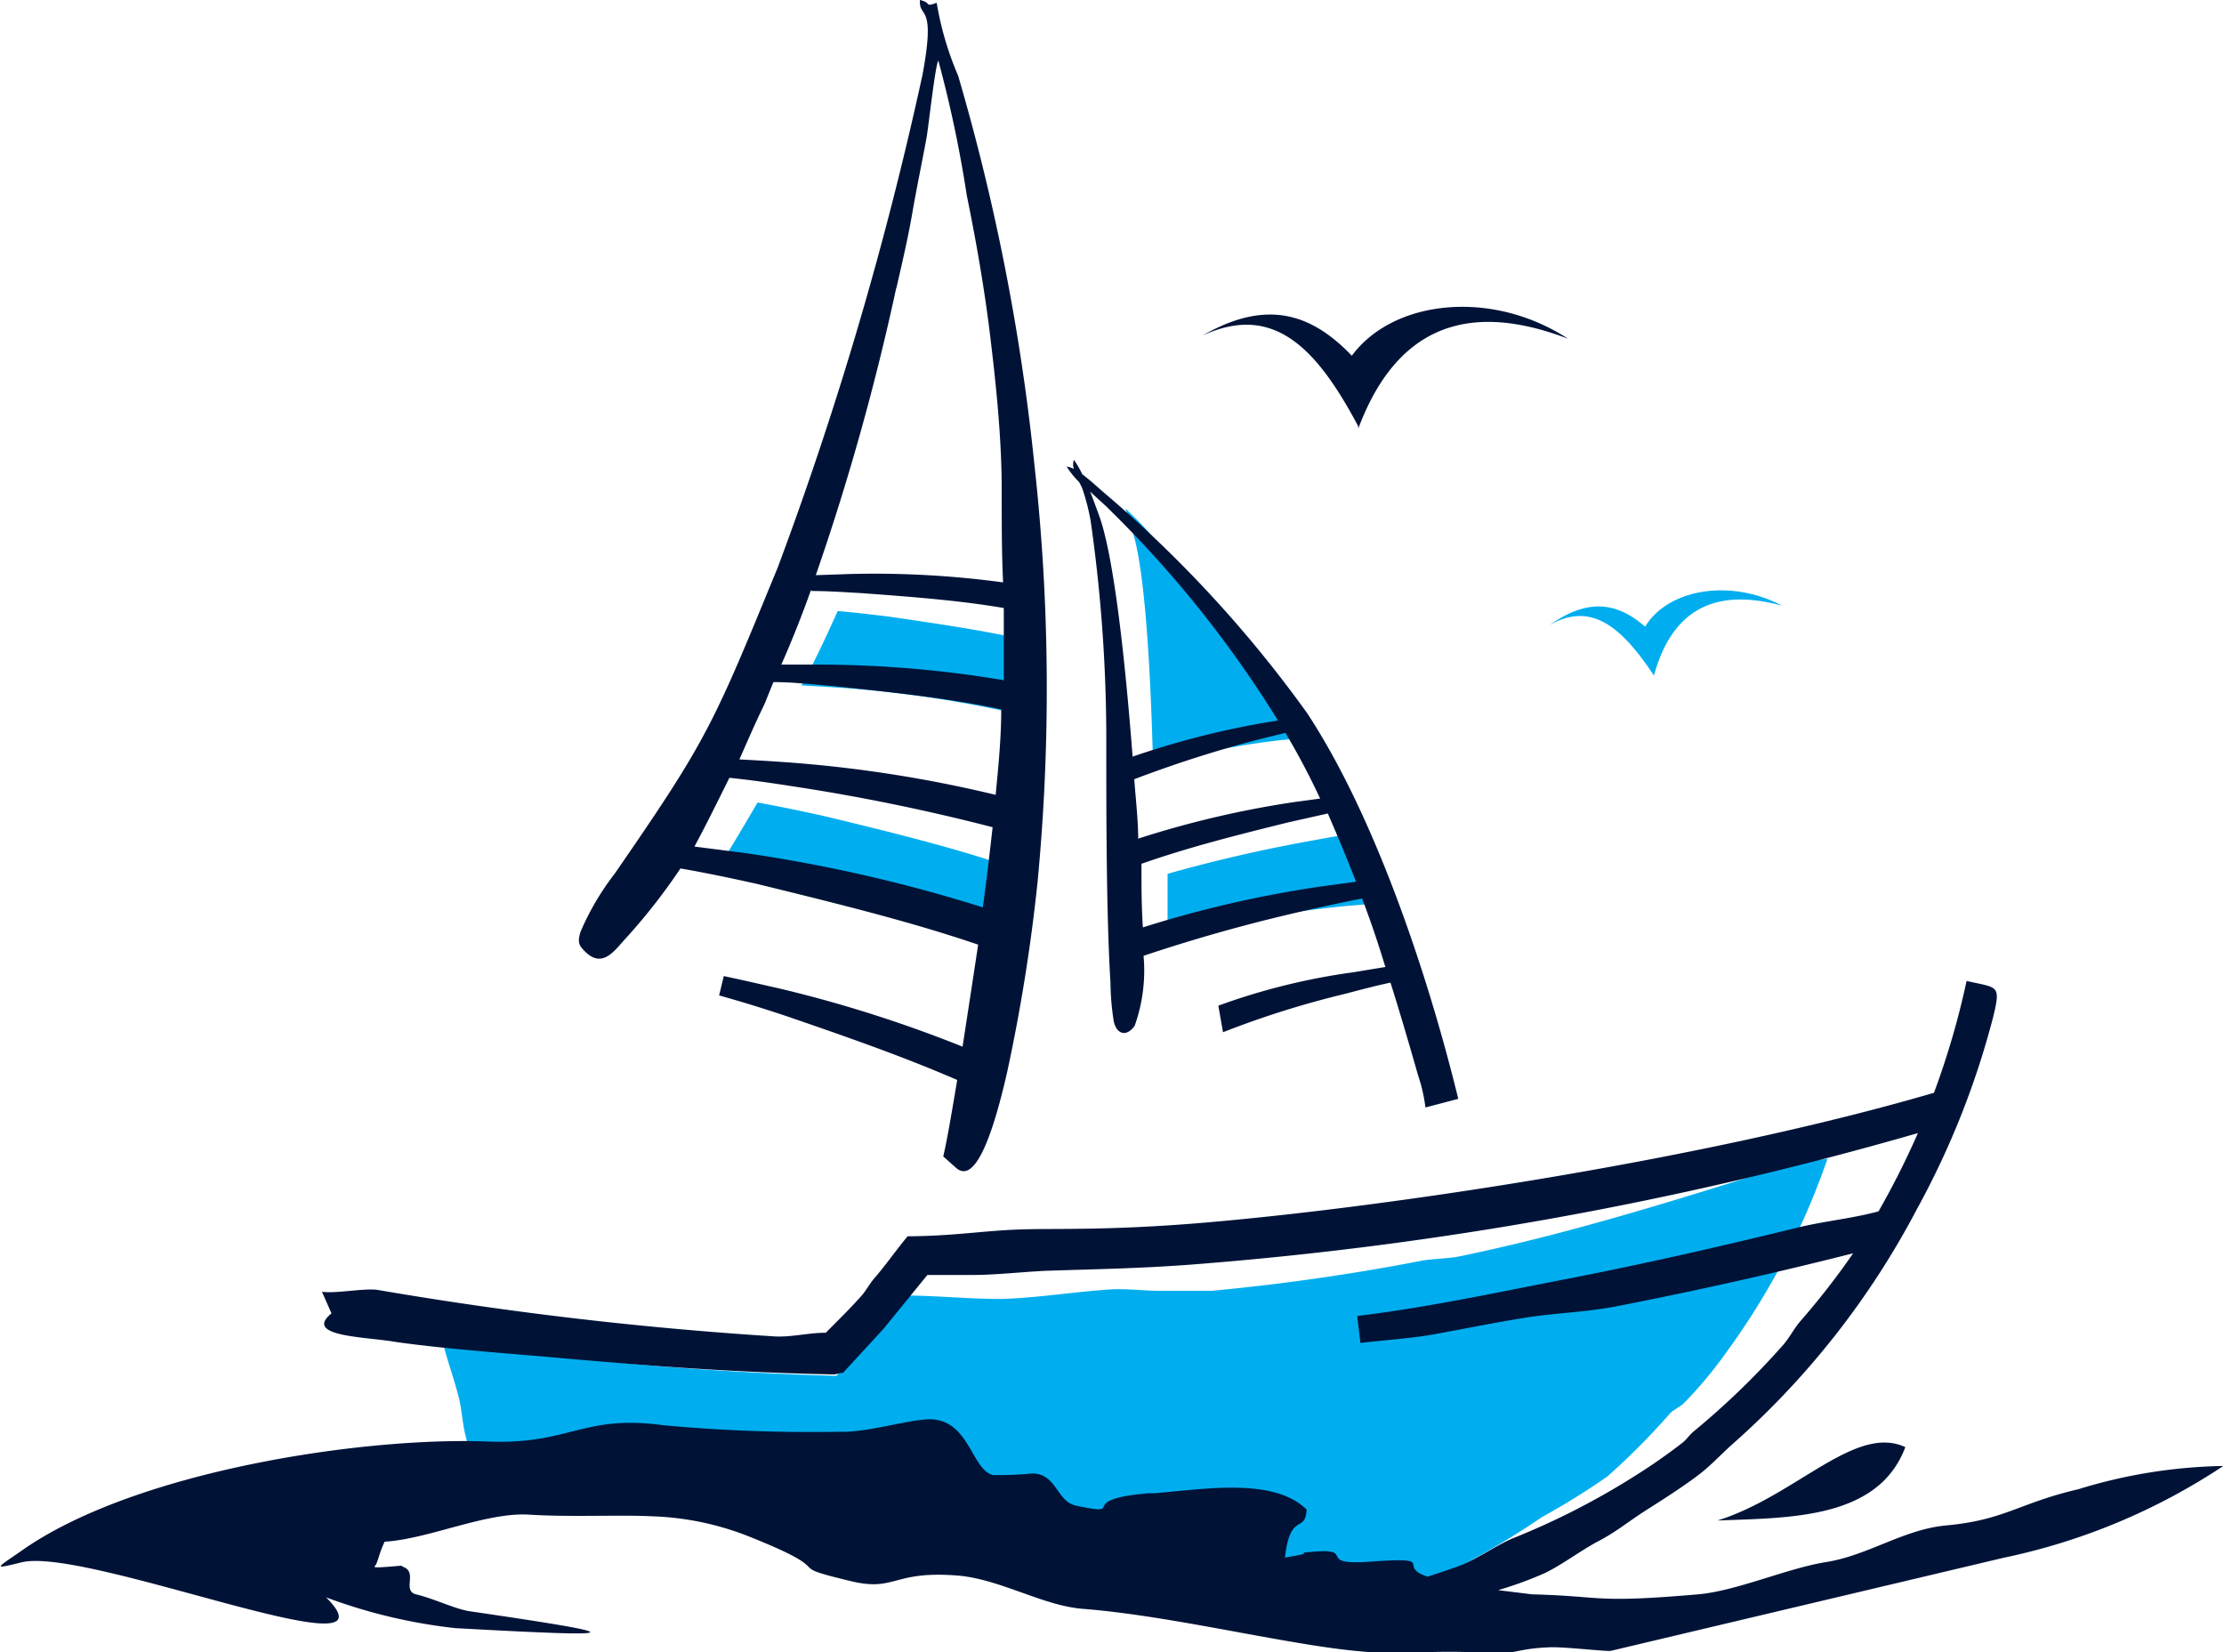
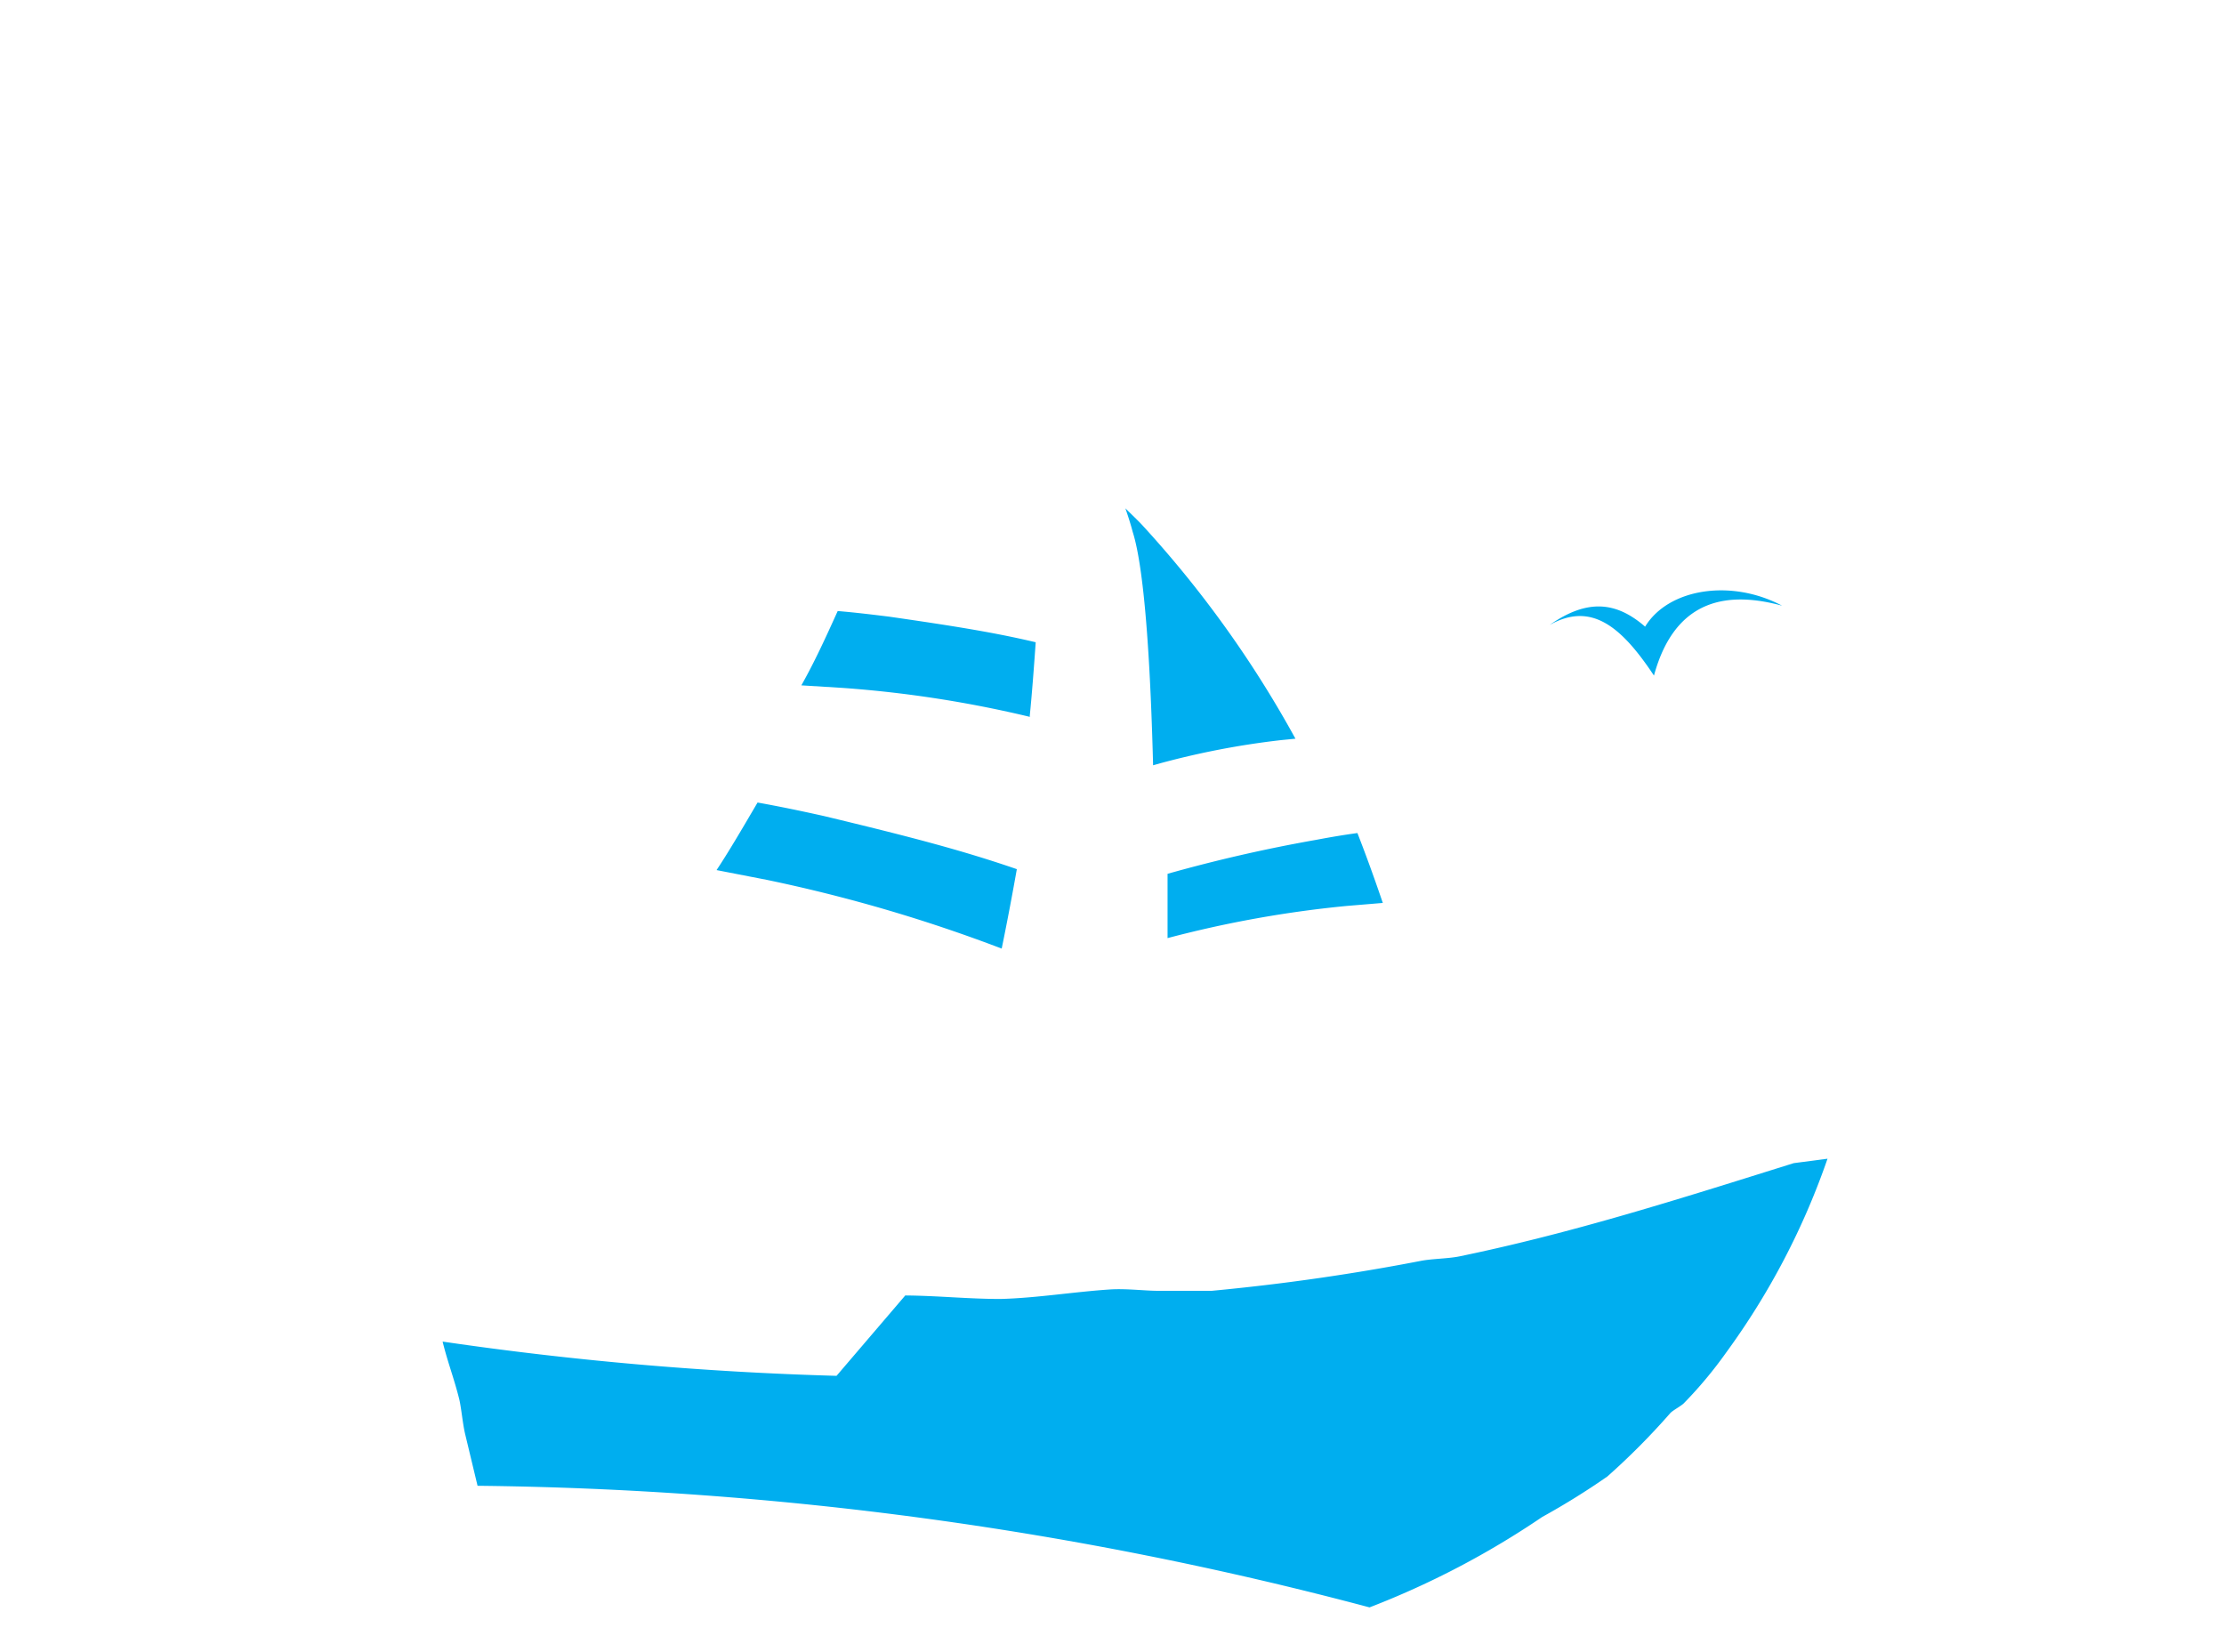
<svg xmlns="http://www.w3.org/2000/svg" viewBox="0 0 95.47 70.93">
  <defs>
    <style>.cls-1{fill:#00aeef;}.cls-2{fill:#001337;}</style>
  </defs>
  <g id="Layer_2" data-name="Layer 2">
    <g id="Main_Logo" data-name="Main Logo">
      <g id="Symbol">
        <g id="Shape_1" data-name="Shape 1">
          <path class="cls-1" d="M71,29c.93-3.41,3.29-3.6,5.5-3-2.19-1.16-4.88-.74-5.88.9-1.21-1.05-2.45-1.23-4.1-.07C68.33,25.8,69.63,26.94,71,29ZM50.12,38c0,.48,0,1.33,0,2.27a48.06,48.06,0,0,1,7.68-1.38l1.56-.13c-.34-1-.7-2-1.09-3-.59.08-1.18.18-1.76.29a65.17,65.17,0,0,0-6.39,1.46Zm-.62-5.15A34.81,34.81,0,0,1,55,31.77l.61-.06a46.73,46.73,0,0,0-6.55-9.14c-.19-.21-.47-.47-.75-.75.12.35.23.69.31,1C49.17,24.54,49.4,29,49.5,32.89ZM77,49.93c-4.95,1.55-9.5,3-14.34,4-.48.1-1.15.1-1.64.19-2.94.57-5.92,1-9,1.29-.5,0-1.83,0-2.34,0s-1.32-.1-2-.06c-1.56.1-3.17.37-4.73.41-1.39,0-2.71-.14-4.09-.15l-2.95,3.45A144.32,144.32,0,0,1,19,57.59c.22.9.5,1.6.72,2.5.09.41.14,1,.24,1.44l.54,2.25A155.2,155.2,0,0,1,58.79,69a36.65,36.65,0,0,0,7.41-3.88A31.57,31.57,0,0,0,69,63.38a30.32,30.32,0,0,0,2.71-2.73c.11-.11.46-.3.57-.41a18.13,18.13,0,0,0,1.82-2.18,31.57,31.57,0,0,0,4.35-8.32ZM43,40.72c.25-1.22.46-2.34.65-3.41-2.41-.83-4.7-1.42-8.28-2.28-.94-.21-1.9-.41-2.85-.58-.71,1.21-1.23,2.1-1.76,2.9l2.16.42A66,66,0,0,1,43,40.72Zm1.2-9.94c.1-1,.18-2.07.26-3.21-1.82-.43-3.6-.71-6.3-1.1-.73-.09-1.47-.18-2.2-.24-.51,1.13-1,2.2-1.56,3.19l1.78.11A49.62,49.62,0,0,1,44.24,30.78Z" />
        </g>
        <g id="Shape_2" data-name="Shape 2">
-           <path class="cls-2" d="M46.32,20.69a2.43,2.43,0,0,1,.14.28,9.27,9.27,0,0,1,.36,1.4,66.29,66.29,0,0,1,.67,9.68c0,2.88,0,7.21.18,10.15a11.11,11.11,0,0,0,.14,1.64c.13.59.57.67.9.19a7.07,7.07,0,0,0,.38-3,70.7,70.7,0,0,1,7.21-2c.72-.16,1.45-.32,2.17-.46.36.94.69,1.92,1,2.94l-1.4.23a27.84,27.84,0,0,0-5.77,1.43l.2,1.14a39.83,39.83,0,0,1,5.25-1.65c.64-.17,1.29-.34,1.94-.48.4,1.27.79,2.6,1.19,4a6.83,6.83,0,0,1,.31,1.36l1.41-.37C61.27,41.74,59,35,56.11,30.61a52.87,52.87,0,0,0-8.81-9.54c-.27-.24-.56-.5-.84-.71a4.25,4.25,0,0,0-.36-.62.58.58,0,0,0,0,.39,1,1,0,0,0-.31-.1A3.65,3.65,0,0,0,46.32,20.69ZM58.21,37.85l-1.55.21a48.47,48.47,0,0,0-7.6,1.75C49,38.88,49,38,49,37.55l0-.47c1.83-.64,3.59-1.11,6.31-1.78L57,34.92C57.41,35.87,57.82,36.84,58.21,37.85Zm-1.54-3.57-1.11.15A41.76,41.76,0,0,0,48.86,36c0-.76-.1-1.63-.17-2.55A51.32,51.32,0,0,1,54,31.75l1.18-.29Q56,32.84,56.67,34.28ZM47.61,21.86a47.94,47.94,0,0,1,7.25,9.07l-.62.1a36.48,36.48,0,0,0-5.62,1.45c-.31-4-.79-8.6-1.45-10.38-.1-.28-.23-.62-.37-1C47.1,21.4,47.41,21.65,47.61,21.86ZM26.78,40.37a25.65,25.65,0,0,0,2.43-3.09c1.1.19,2.19.42,3.27.66,4.09,1,6.76,1.68,9.51,2.61-.2,1.32-.42,2.76-.67,4.38a55.76,55.76,0,0,0-7.83-2.49c-.8-.18-1.61-.37-2.42-.54l-.2.83c1,.28,2,.59,2.95.91,3.09,1.06,5.22,1.83,7.27,2.72-.26,1.57-.47,2.76-.6,3.28l.56.5c.81.7,1.57-1.42,2.18-4.1a75.77,75.77,0,0,0,1.31-8.18A87.29,87.29,0,0,0,44.41,20,93.21,93.21,0,0,0,41.13,3.25,13.45,13.45,0,0,1,40.21.12c-.56.2-.18,0-.72-.12-.05.84.7.06.11,3.21a154.08,154.08,0,0,1-6.21,21.14c-2.78,6.77-3,7.36-7,13.15A11.42,11.42,0,0,0,24.92,40c-.1.35-.12.52.12.77C25.78,41.58,26.28,40.94,26.78,40.37Zm11.7-28c.25-1.11.49-2.11.68-3.21s.42-2.19.62-3.28c.09-.55.37-3.09.5-3.28A52.73,52.73,0,0,1,41.5,8.38c.39,1.91.75,3.94,1,6S43,18.79,43,21c0,1.45,0,2.76.06,4a41.16,41.16,0,0,0-6.58-.36l-1.46.05A105.83,105.83,0,0,0,38.48,12.33Zm-3.66,13c.72,0,1.43.05,2.14.09,2.62.19,4.35.34,6.13.64,0,1.09,0,2.11,0,3.1a47.89,47.89,0,0,0-7.79-.67H33.54C34,27.49,34.42,26.43,34.82,25.31Zm-2,4.85.38-.94c.85,0,1.69.1,2.54.17,3.11.32,5.13.56,7.24,1,0,1.23-.12,2.43-.24,3.67a55.42,55.42,0,0,0-9-1.4q-1-.07-2-.12C32.12,31.74,32.47,30.93,32.85,30.16Zm-1.51,3.17c1,.1,1.93.24,2.89.39a85.51,85.51,0,0,1,8.41,1.73c-.12,1.07-.25,2.2-.42,3.44A65,65,0,0,0,32,36.62l-2.19-.28C30.26,35.51,30.72,34.58,31.34,33.33Zm27-15c1.94-5.18,5.65-5.13,9-3.85-3.26-2.13-7.49-1.69-9.28.73-1.73-1.81-3.66-2.45-6.4-.87C54.67,13,56.52,14.94,58.3,18.29ZM81.79,62.12c-2.15-1-4.7,2.1-8.06,3.15C76.81,65.15,80.63,65.22,81.79,62.12Zm7.42,1.81c-2.54.59-3.15,1.32-5.65,1.55-1.86.17-3.35,1.29-5.2,1.58-1.63.26-3.83,1.24-5.47,1.38-4.53.39-4,.08-7.12,0l-1.46-.18a16,16,0,0,0,2-.73c.75-.36,1.59-1,2.3-1.37s1.2-.77,1.88-1.22c.53-.34,1.09-.69,1.63-1.06.29-.2.58-.4.85-.61.51-.4.9-.83,1.38-1.26A35.42,35.42,0,0,0,82.29,51.9a35.76,35.76,0,0,0,3.27-8.24c.28-1.14.22-1.24-.44-1.4l-.7-.15a34.71,34.71,0,0,1-1.4,4.8c-10.25,3-24.52,5.05-32,5.63-3.84.29-5.78.18-7.33.24s-2.79.28-4.73.29h0c-.52.63-.93,1.23-1.46,1.84-.15.18-.33.49-.48.67-.51.58-1,1.05-1.57,1.63-.73,0-1.45.19-2.16.16a160.82,160.82,0,0,1-17.09-2c-.57-.08-1.81.17-2.38.08l.41.93c-1.23,1,1.46,1,2.72,1.22,2.06.3,4.9.5,6.92.68,4.18.37,7.57.63,11.91.72.14,0,.27-.07.41-.07h0l1.73-1.88,1.89-2.32,2,0c.93,0,2.19-.14,3.12-.18,2.15-.07,4-.1,6.14-.26a155.57,155.57,0,0,0,31.26-5.65A35.67,35.67,0,0,1,80.64,52c-1.15.31-2.28.41-3.45.69-3.26.8-6.58,1.56-9.93,2.21-3,.58-6,1.23-9,1.59l.14,1.16c1.07-.13,2.17-.19,3.26-.39,1.3-.24,2.59-.5,3.85-.7s2.58-.23,3.91-.49q5.13-1,10.13-2.27a32,32,0,0,1-2.28,2.93c-.24.28-.48.73-.72,1a33.86,33.86,0,0,1-3.85,3.72c-.18.15-.28.32-.46.47-.63.49-1.36,1-2,1.4a32.16,32.16,0,0,1-5.36,2.74c-.7.31-1.53.9-2.27,1.17-.44.16-.89.31-1.33.45-1.39-.46.55-.86-2.51-.64-2.31.16-.52-.59-2.4-.43-1,.08.36,0-1.21.25.23-2,.87-1,.93-2.06-1.39-1.35-4.17-.91-6.51-.7l-.27,0c-3.26.27-.82,1-3.09.54-.88-.17-.83-1.36-1.89-1.39a16,16,0,0,1-1.7.07c-.9-.21-1-2.25-2.57-2.39-.83-.07-2.75.57-4,.53a68.64,68.64,0,0,1-7.59-.28c-3.47-.47-4,.84-7.52.7-5.34-.21-15.14,1.26-20,4.67-1.1.77-1.34.84,0,.51C3.8,66.41,17.41,72,14,68.57a23,23,0,0,0,5.54,1.32c7.45.41,7.77.32.65-.72-.64-.09-1.51-.53-2.33-.73-.63-.16.13-1-.62-1.2.33-.1-1.3.13-1.16,0s.17-.51.43-1.06c1.89-.11,4.35-1.28,6.22-1.16,1.71.11,3.9,0,5.26.07a12.34,12.34,0,0,1,4.32.93c3.9,1.57,1.08,1.1,4.2,1.85,1.94.47,1.79-.45,4.55-.24,1.82.13,3.68,1.29,5.4,1.43,3.16.25,6.69,1.06,9.92,1.57,4.05.63,3.89.11,7.81.34,1,0,1-.21,2.41-.26.76,0,2.18.17,2.53.16l16.88-4a27,27,0,0,0,9.43-3.94A22.31,22.31,0,0,0,89.21,63.93Z" />
-         </g>
+           </g>
      </g>
    </g>
  </g>
</svg>